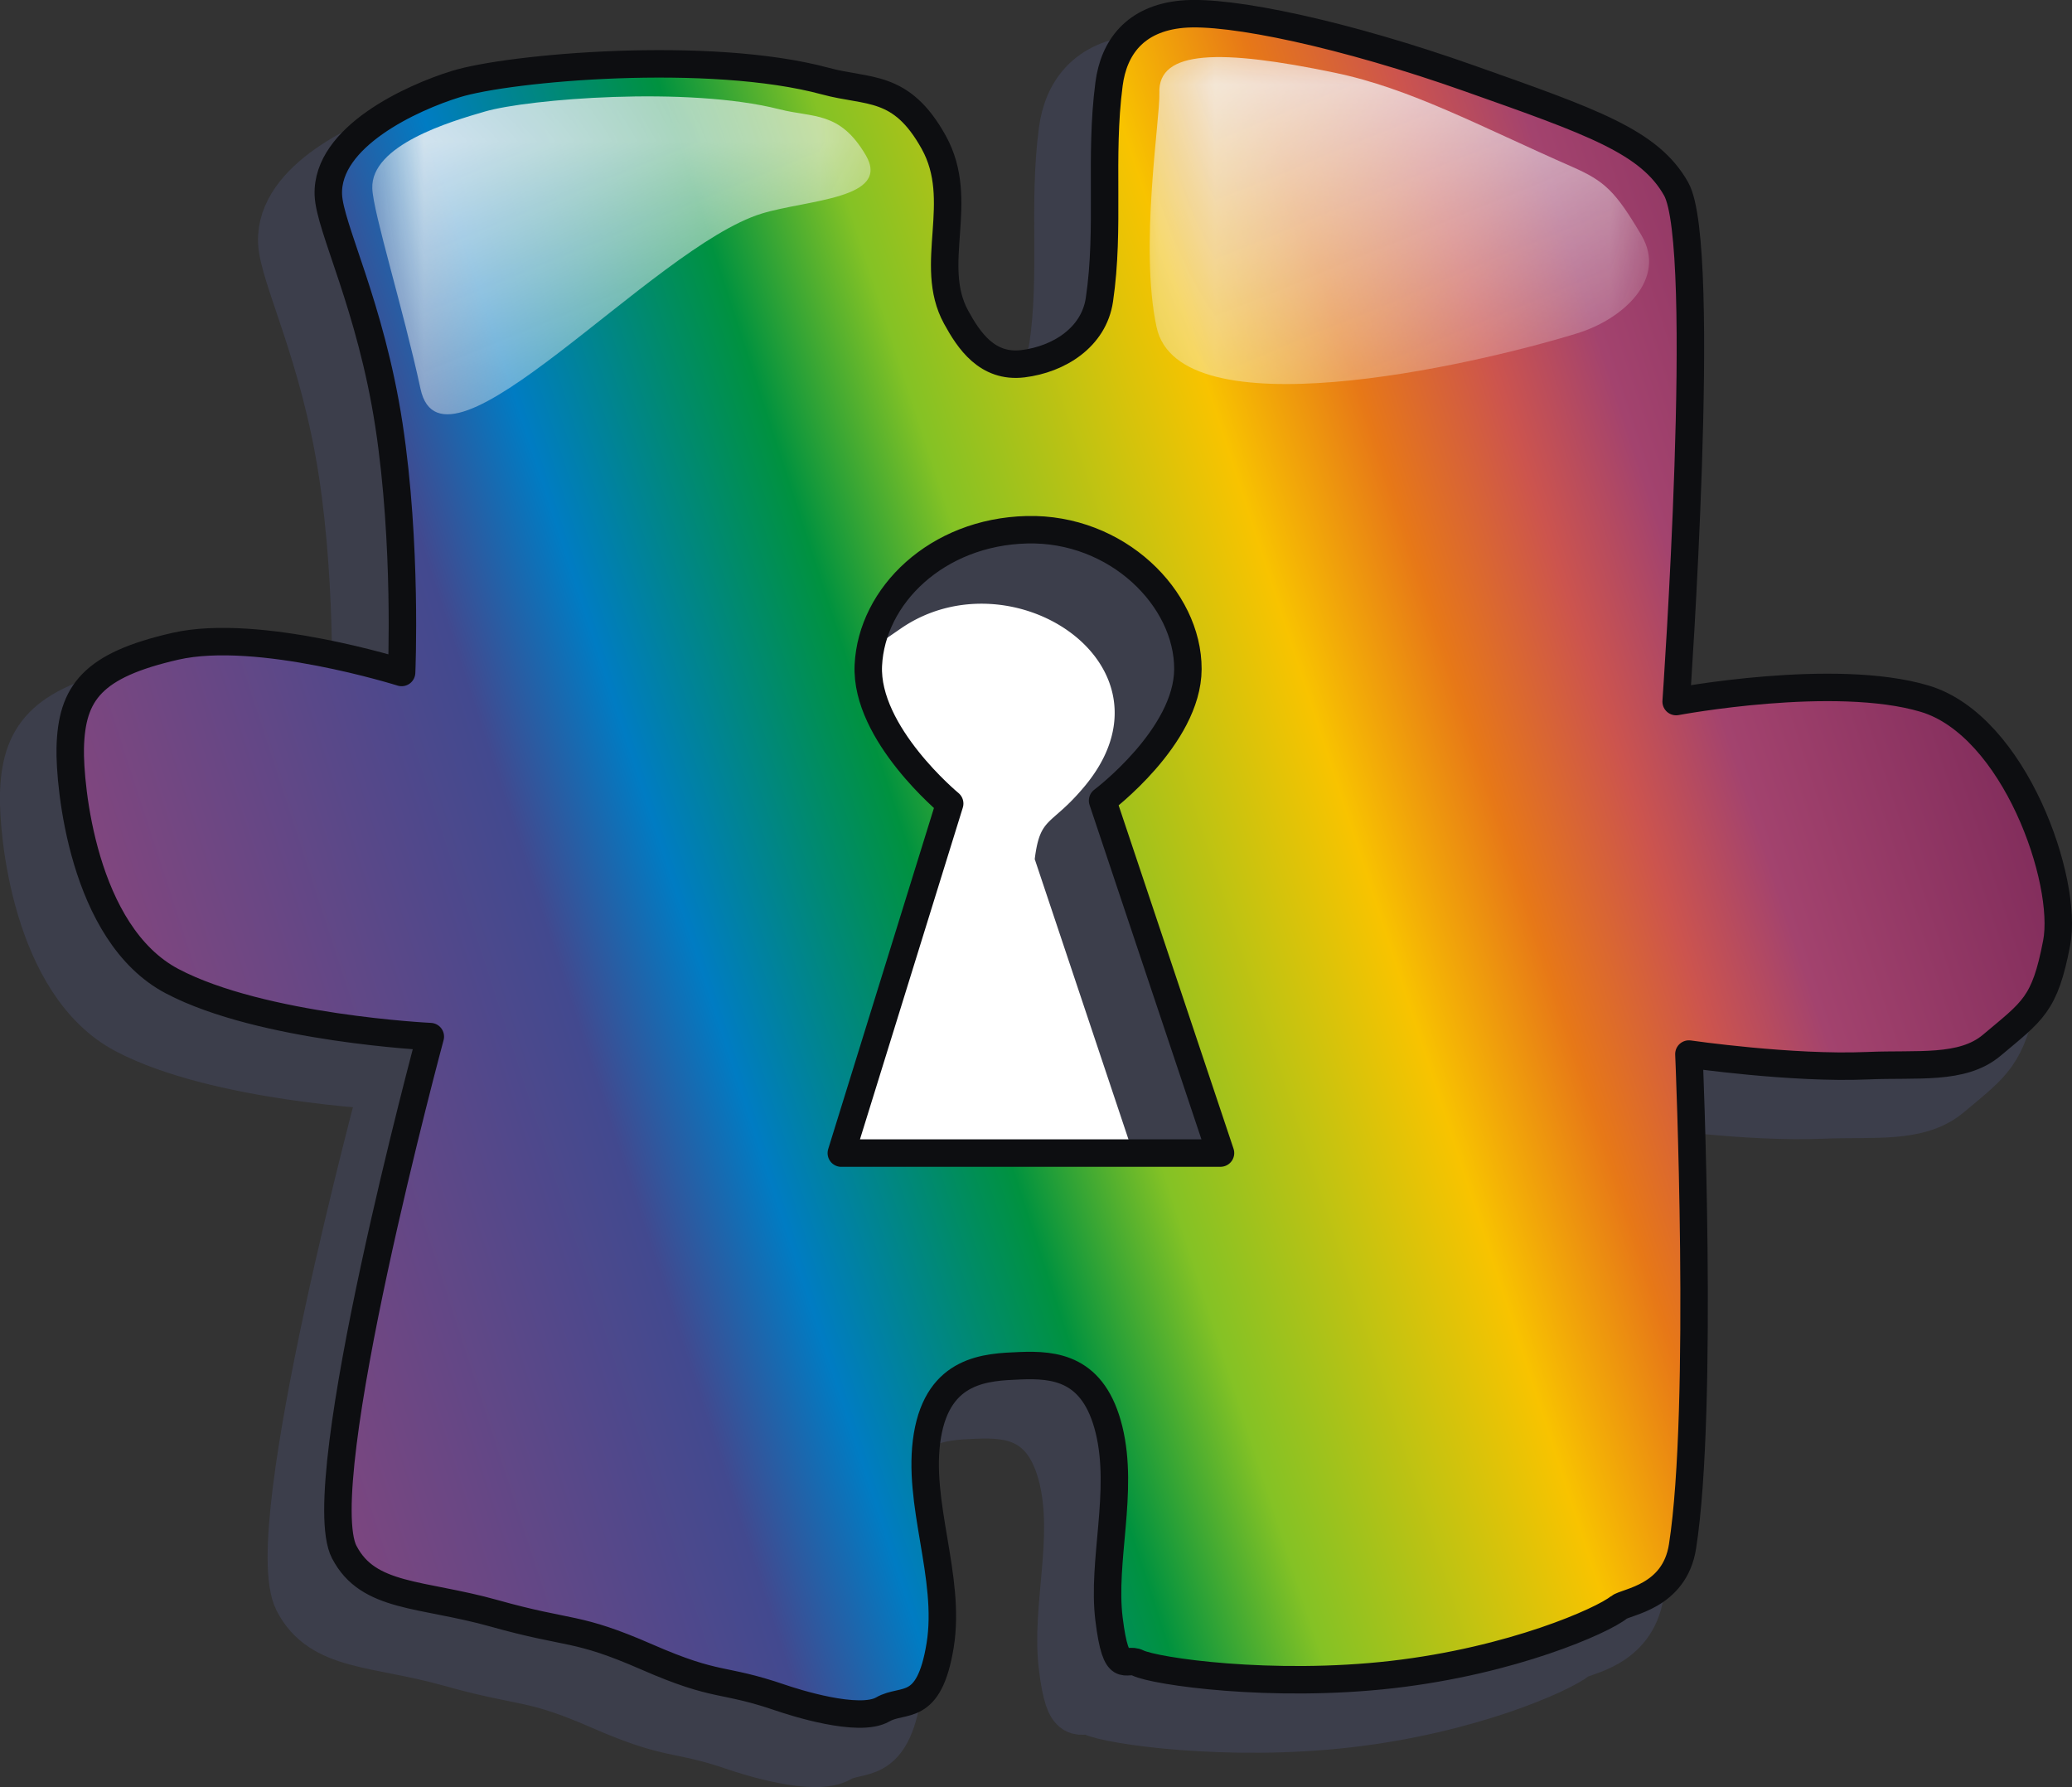
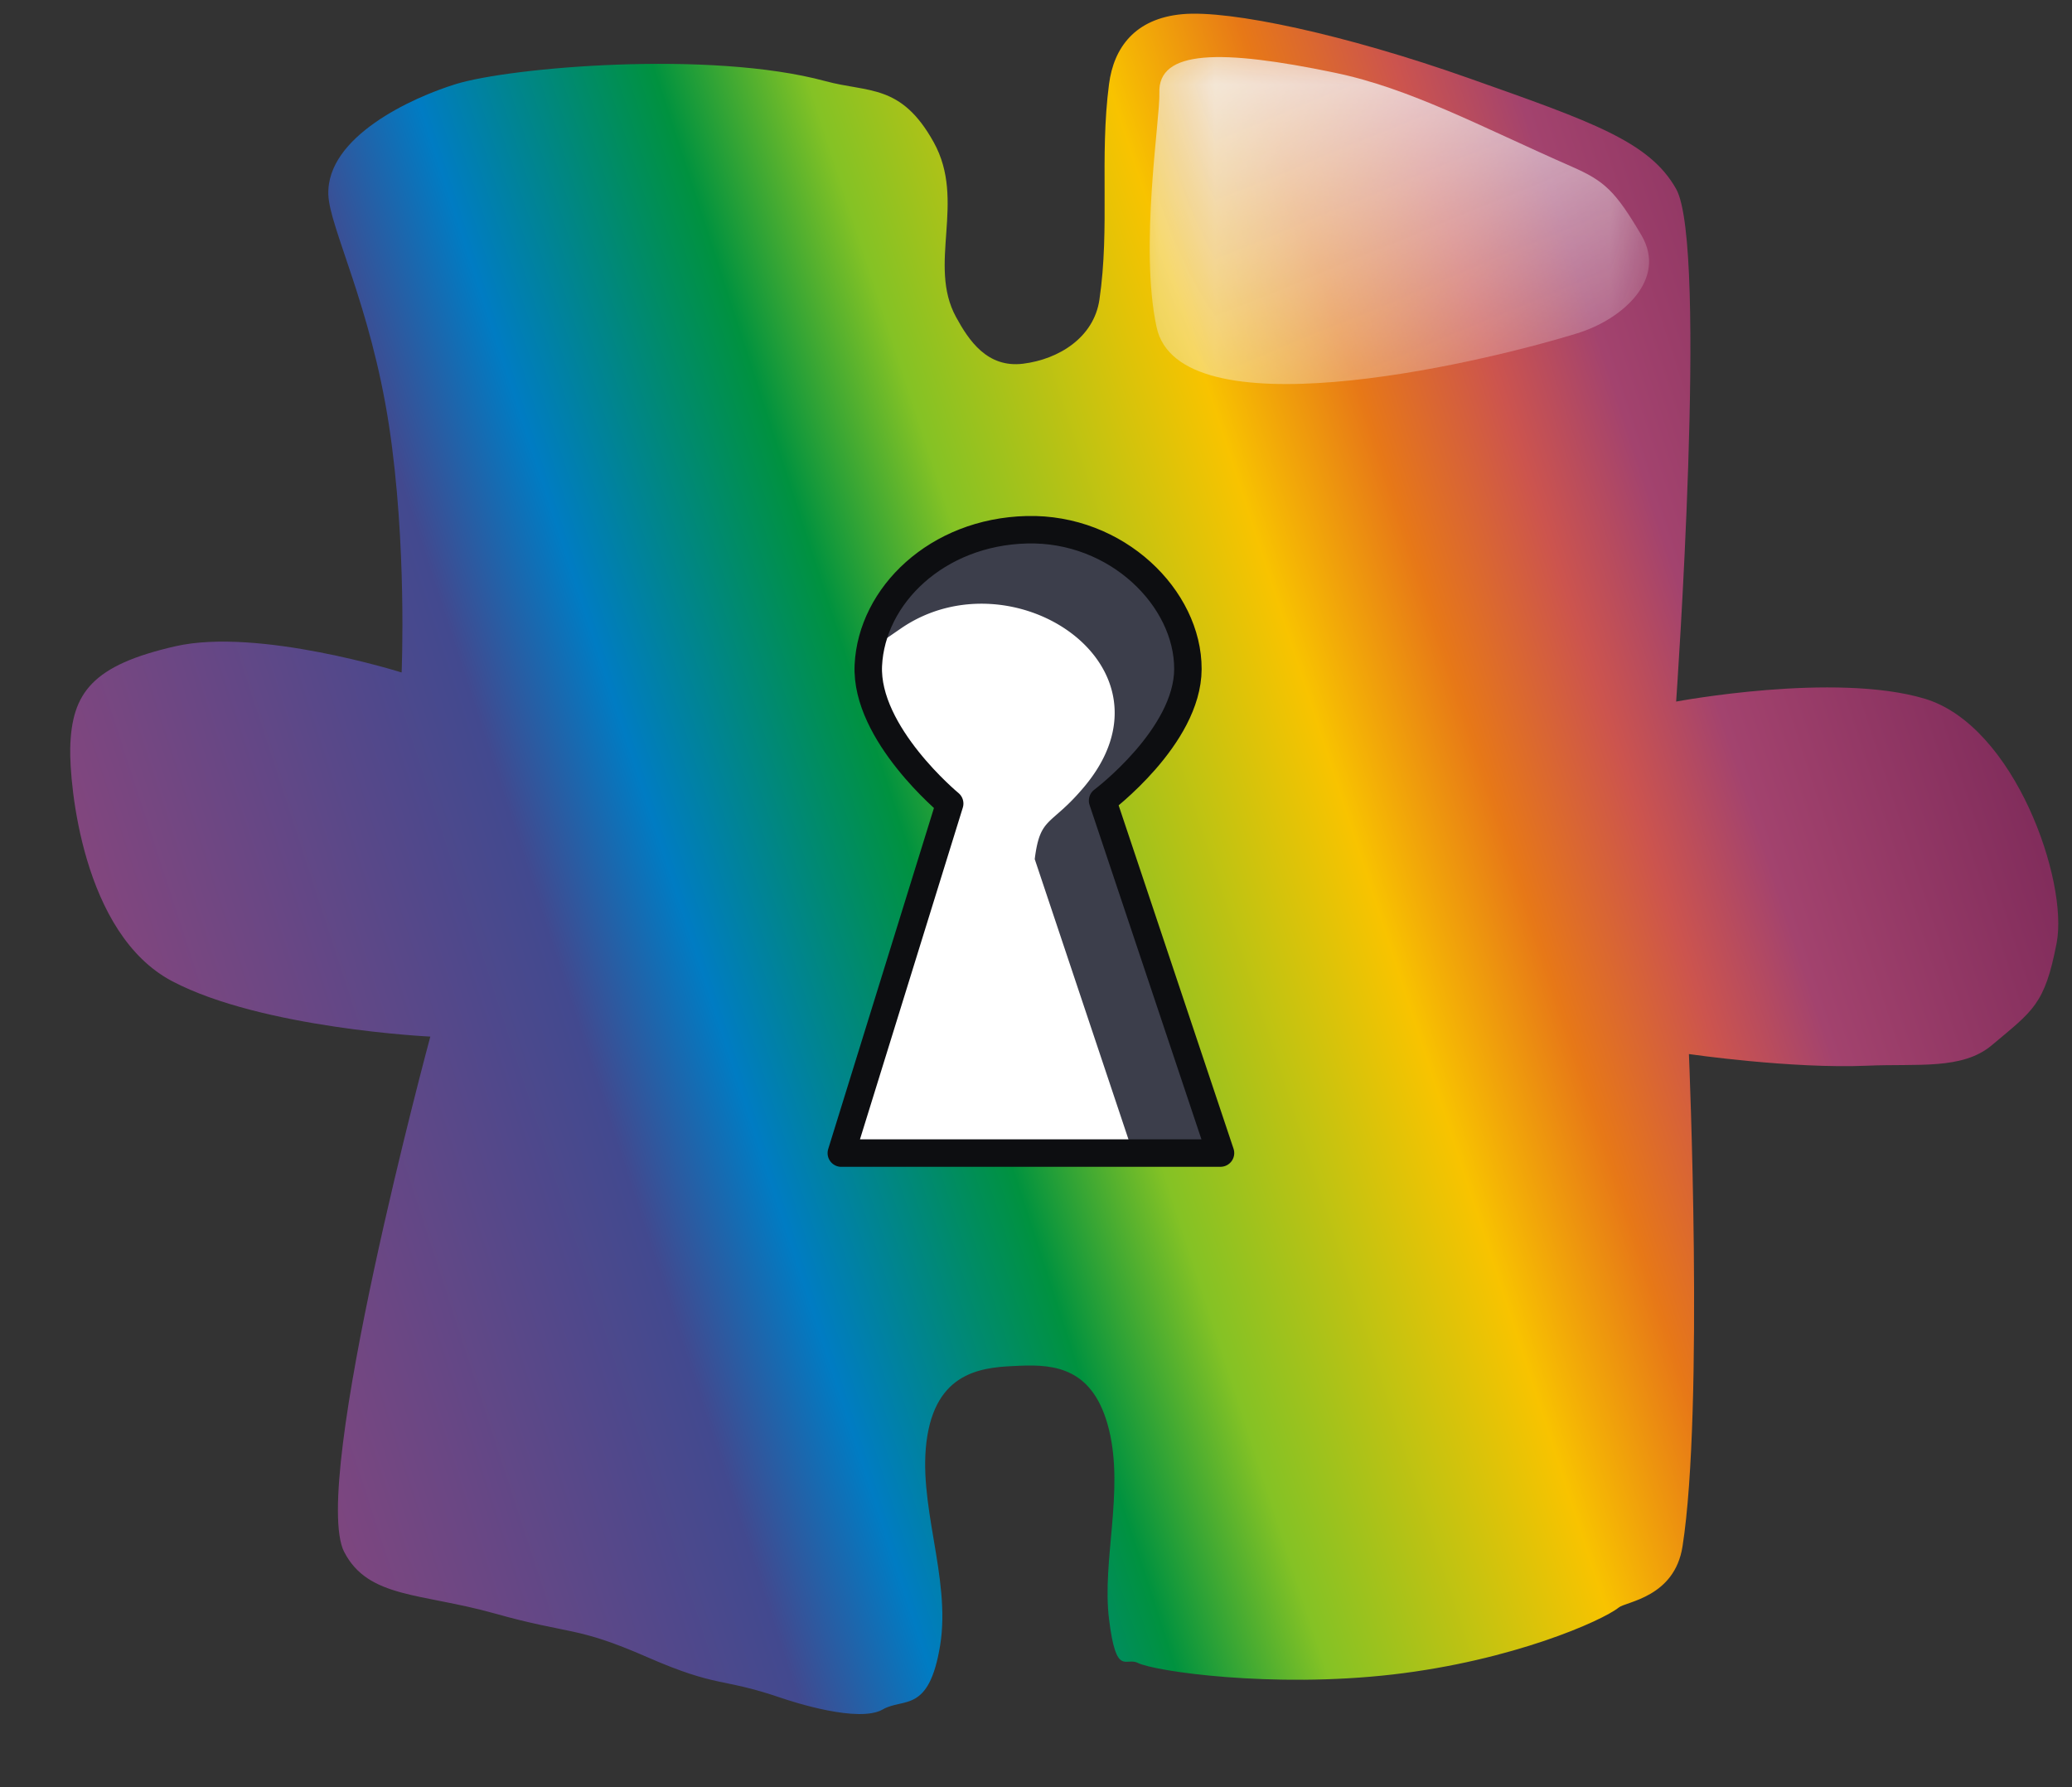
<svg xmlns="http://www.w3.org/2000/svg" xmlns:xlink="http://www.w3.org/1999/xlink" viewBox="0 0 36.671 31.625" shape-rendering="geometricPrecision" text-rendering="geometricPrecision" image-rendering="optimizeQuality" fill-rule="evenodd" clip-rule="evenodd">
  <rect x="0" y="0" width="36.671" height="31.625" fill="#333333" stroke="none" />
  <defs>
    <style type="text/css">   .str1{stroke:#0d0e11;stroke-width:.486;stroke-linecap:round;stroke-linejoin:round}.fil2{fill:none}.fil0{fill:#3c3e4b}
    </style>
    <mask id="id0">
      <linearGradient id="id1" gradientUnits="userSpaceOnUse" x1="9.115" y1=".132" x2="13.225" y2="10.113">
        <stop offset="0" stop-color="#fff" />
        <stop offset="1" stop-opacity="0" stop-color="#fff" />
      </linearGradient>
-       <path fill="url(#id1)" d="M6.552 1.135h9.235v7.974H6.552z" />
    </mask>
    <mask id="id2">
      <linearGradient id="id3" gradientUnits="userSpaceOnUse" x1="22.843" y1="-.588" x2="26.829" y2="9.092">
        <stop offset="0" stop-color="#fff" />
        <stop offset="1" stop-opacity="0" stop-color="#fff" />
      </linearGradient>
      <path fill="url(#id3)" d="M20.311.403h9.049v7.698h-9.049z" />
    </mask>
    <linearGradient id="id4" gradientUnits="userSpaceOnUse" x1="36.924" y1="9.466" x2=".916" y2="21.205">
      <stop offset="0" stop-color="#702152" />
      <stop offset=".188" stop-color="#a3436e" />
      <stop offset=".239" stop-color="#cc544e" />
      <stop offset=".302" stop-color="#e77817" />
      <stop offset=".369" stop-color="#f8c300" />
      <stop offset=".502" stop-color="#84c225" />
      <stop offset=".569" stop-color="#00923f" />
      <stop offset=".678" stop-color="#007cc3" />
      <stop offset=".741" stop-color="#42498f" />
      <stop offset="1" stop-color="#974578" />
    </linearGradient>
    <linearGradient id="id5" gradientUnits="userSpaceOnUse" x1="9.526" y1="1.13" x2="12.814" y2="9.115">
      <stop offset="0" stop-color="#f4f4f6" />
      <stop offset="1" stop-color="#f4f4f6" />
    </linearGradient>
    <linearGradient id="id6" gradientUnits="userSpaceOnUse" xlink:href="#id5" x1="23.242" y1=".38" x2="26.43" y2="8.124" />
  </defs>
  <g id="Warstwa_x0020_1">
-     <path id="path10112" class="fil0" d="M5.307 28.303c-.62-1.194 1.522-9.124 1.522-9.124s-2.975-.142-4.568-.98C.668 17.362.443 14.707.457 14.076c.022-.986.394-1.47 1.86-1.805 1.467-.335 4.005.464 4.005.464s.098-2.268-.226-4.381C5.772 6.24 5.046 4.86 5.025 4.28 4.987 3.254 6.503 2.563 7.28 2.322c.955-.295 4.496-.605 6.542-.051.761.206 1.34.038 1.917 1.082.578 1.044-.116 2.16.395 3.093.225.413.55.902 1.184.825.635-.077 1.255-.464 1.354-1.134.187-1.274-.002-2.517.169-3.815.084-.644.458-1.16 1.297-1.237.842-.078 2.89.361 5.075 1.134 2.185.773 3.194 1.122 3.666 1.96.567 1.007 0 9.072 0 9.072s2.805-.529 4.398-.052c1.593.477 2.547 3.23 2.336 4.325-.212 1.096-.422 1.197-1.151 1.81-.522.438-1.312.322-2.2.36-1.338.059-3.158-.206-3.158-.206s.269 6.272-.113 8.712c-.14.902-.996.977-1.127 1.082-.29.233-1.876.941-4.004 1.186-2.13.245-4.207-.054-4.512-.206-.213-.107-.38.258-.507-.773-.127-1.031.268-2.256 0-3.351-.268-1.095-.956-1.16-1.58-1.134-.587.024-1.437.051-1.635 1.237-.197 1.186.423 2.5.226 3.712-.197 1.21-.648.921-1.015 1.134-.423.244-1.58-.13-1.805-.207-1.06-.363-1.1-.167-2.368-.721-1.269-.554-1.338-.388-2.707-.774-1.283-.36-2.227-.264-2.65-1.082zm8.797-7.062l1.917-6.186s-1.495-1.233-1.439-2.444c.058-1.238 1.213-2.363 2.806-2.402 1.593-.038 2.853 1.214 2.849 2.466-.004 1.198-1.51 2.328-1.51 2.328l2.087 6.238h-6.71z" stroke="#3c3e4b" stroke-width=".916" stroke-linecap="round" stroke-linejoin="round" />
    <path id="path9237" d="M6.093 27.469c-.619-1.195 1.523-9.124 1.523-9.124s-2.975-.142-4.568-.98c-1.593-.838-1.819-3.492-1.805-4.124.023-.985.395-1.469 1.861-1.804 1.467-.335 4.004.464 4.004.464s.099-2.268-.225-4.382c-.324-2.113-1.05-3.492-1.072-4.072-.037-1.028 1.479-1.719 2.256-1.959.955-.295 4.496-.606 6.542-.052.76.207 1.339.04 1.917 1.083.578 1.044-.116 2.16.395 3.093.225.412.55.902 1.184.825.634-.078 1.255-.464 1.353-1.134.188-1.274 0-2.518.17-3.815.084-.644.458-1.16 1.296-1.237.843-.078 2.89.36 5.076 1.134 2.185.773 3.194 1.121 3.665 1.959.568 1.008 0 9.072 0 9.072s2.806-.528 4.399-.051c1.593.477 2.547 3.23 2.335 4.325-.21 1.095-.421 1.196-1.15 1.81-.522.437-1.312.321-2.2.36-1.339.058-3.158-.206-3.158-.206s.269 6.271-.113 8.712c-.14.902-.997.977-1.128 1.082-.289.233-1.875.94-4.004 1.186-2.128.245-4.206-.054-4.511-.206-.214-.107-.38.257-.507-.774-.127-1.03.267-2.255 0-3.35-.268-1.096-.956-1.16-1.58-1.134-.587.024-1.438.051-1.635 1.237-.197 1.185.423 2.5.226 3.711-.198 1.212-.649.922-1.015 1.134-.423.245-1.58-.129-1.805-.206-1.06-.363-1.1-.167-2.368-.721-1.27-.555-1.338-.389-2.707-.774-1.283-.36-2.227-.264-2.65-1.082z" fill="url(#id4)" />
-     <path id="path9237_0" class="fil2 str1" d="M6.093 27.469c-.619-1.195 1.523-9.124 1.523-9.124s-2.975-.142-4.568-.98c-1.593-.838-1.819-3.492-1.805-4.124.023-.985.395-1.469 1.861-1.804 1.467-.335 4.004.464 4.004.464s.099-2.268-.225-4.382c-.324-2.113-1.05-3.492-1.072-4.072-.037-1.028 1.479-1.719 2.256-1.959.955-.295 4.496-.606 6.542-.052.76.207 1.339.04 1.917 1.083.578 1.044-.116 2.16.395 3.093.225.412.55.902 1.184.825.634-.078 1.255-.464 1.353-1.134.188-1.274 0-2.518.17-3.815.084-.644.458-1.16 1.296-1.237.843-.078 2.89.36 5.076 1.134 2.185.773 3.194 1.121 3.665 1.959.568 1.008 0 9.072 0 9.072s2.806-.528 4.399-.051c1.593.477 2.547 3.23 2.335 4.325-.21 1.095-.421 1.196-1.15 1.81-.522.437-1.312.321-2.2.36-1.339.058-3.158-.206-3.158-.206s.269 6.271-.113 8.712c-.14.902-.997.977-1.128 1.082-.289.233-1.875.94-4.004 1.186-2.128.245-4.206-.054-4.511-.206-.214-.107-.38.257-.507-.774-.127-1.03.267-2.255 0-3.35-.268-1.096-.956-1.16-1.58-1.134-.587.024-1.438.051-1.635 1.237-.197 1.185.423 2.5.226 3.711-.198 1.212-.649.922-1.015 1.134-.423.245-1.58-.129-1.805-.206-1.06-.363-1.1-.167-2.368-.721-1.27-.555-1.338-.389-2.707-.774-1.283-.36-2.227-.264-2.65-1.082z" />
-     <path id="path4565" d="M7.442 6.88c-.308-1.425-.836-3.11-.853-3.544-.03-.768 1.378-1.184 1.996-1.363.76-.22 3.58-.453 5.21-.039.605.154 1.066.03 1.526.809.46.78-1.033.789-1.841 1.037-1.928.592-5.64 4.944-6.038 3.1z" mask="url(#id0)" fill="url(#id5)" />
-     <path id="path4577" d="M20.47 5.791c-.308-1.424.066-3.712.049-4.145-.03-.768 1.089-.778 3.1-.36 1.342.278 2.577.951 4.205 1.666.573.251.766.43 1.226 1.21.46.78-.33 1.49-1.14 1.738-1.926.592-7.042 1.735-7.44-.109z" mask="url(#id2)" fill="url(#id6)" />
+     <path id="path4577" d="M20.47 5.791c-.308-1.424.066-3.712.049-4.145-.03-.768 1.089-.778 3.1-.36 1.342.278 2.577.951 4.205 1.666.573.251.766.43 1.226 1.21.46.78-.33 1.49-1.14 1.738-1.926.592-7.042 1.735-7.44-.109" mask="url(#id2)" fill="url(#id6)" />
    <g id="_75762288">
      <path id="path9237_1" d="M14.89 20.407l1.918-6.186s-1.495-1.233-1.439-2.445c.058-1.237 1.213-2.362 2.806-2.401 1.593-.039 2.853 1.214 2.849 2.466-.004 1.198-1.51 2.328-1.51 2.328l2.087 6.237h-6.71z" fill="#fff" />
      <path id="path10112_2" class="fil0" d="M15.684 10.745c.456-.75 1.222-1.199 2.079-1.335 2.301-.336 4.047 1.854 2.842 3.605a5.129 5.129 0 0 1-1.09 1.154l2.086 6.237h-1.548l-1.74-5.202c.097-.768.28-.571.87-1.273 1.8-2.134-1.27-4.165-3.24-2.808l-.542.373a2.28 2.28 0 0 1 .283-.75z" />
      <path id="path9237_3" class="fil2 str1" d="M14.89 20.407l1.918-6.186s-1.495-1.233-1.44-2.445c.059-1.237 1.214-2.362 2.807-2.401 1.593-.039 2.853 1.214 2.849 2.466-.004 1.198-1.51 2.328-1.51 2.328l2.087 6.237h-6.71z" />
    </g>
  </g>
</svg>